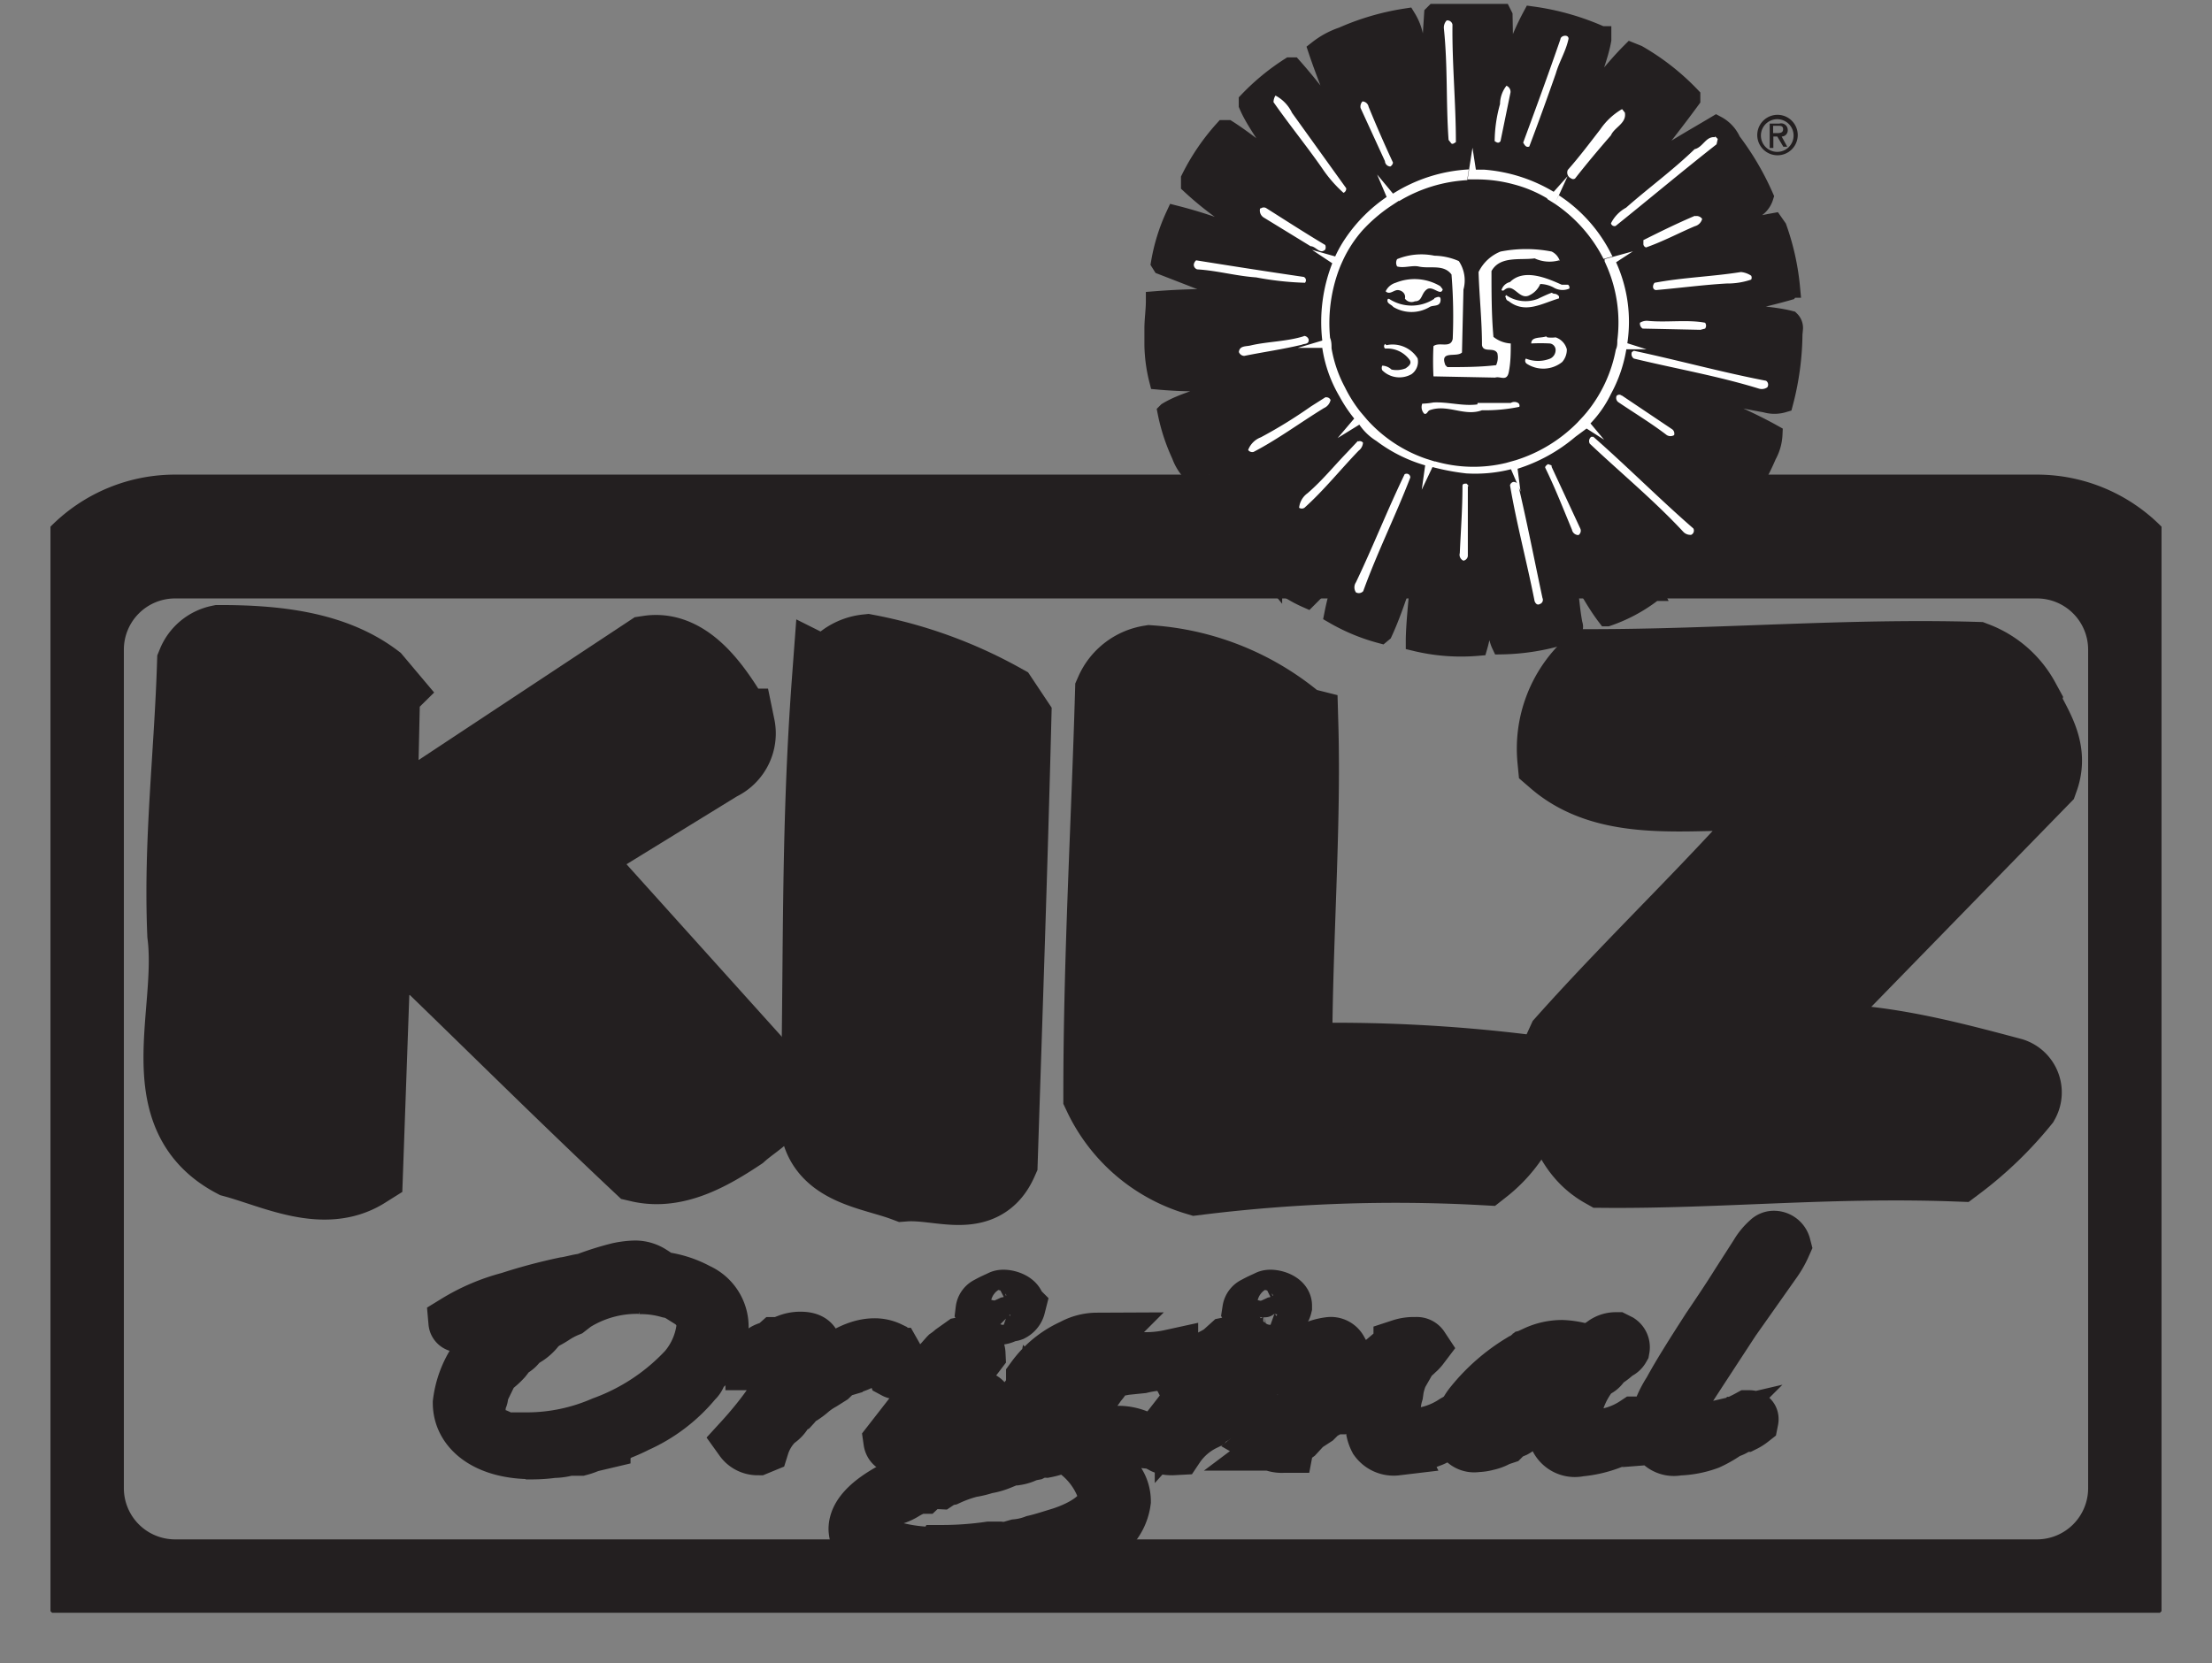
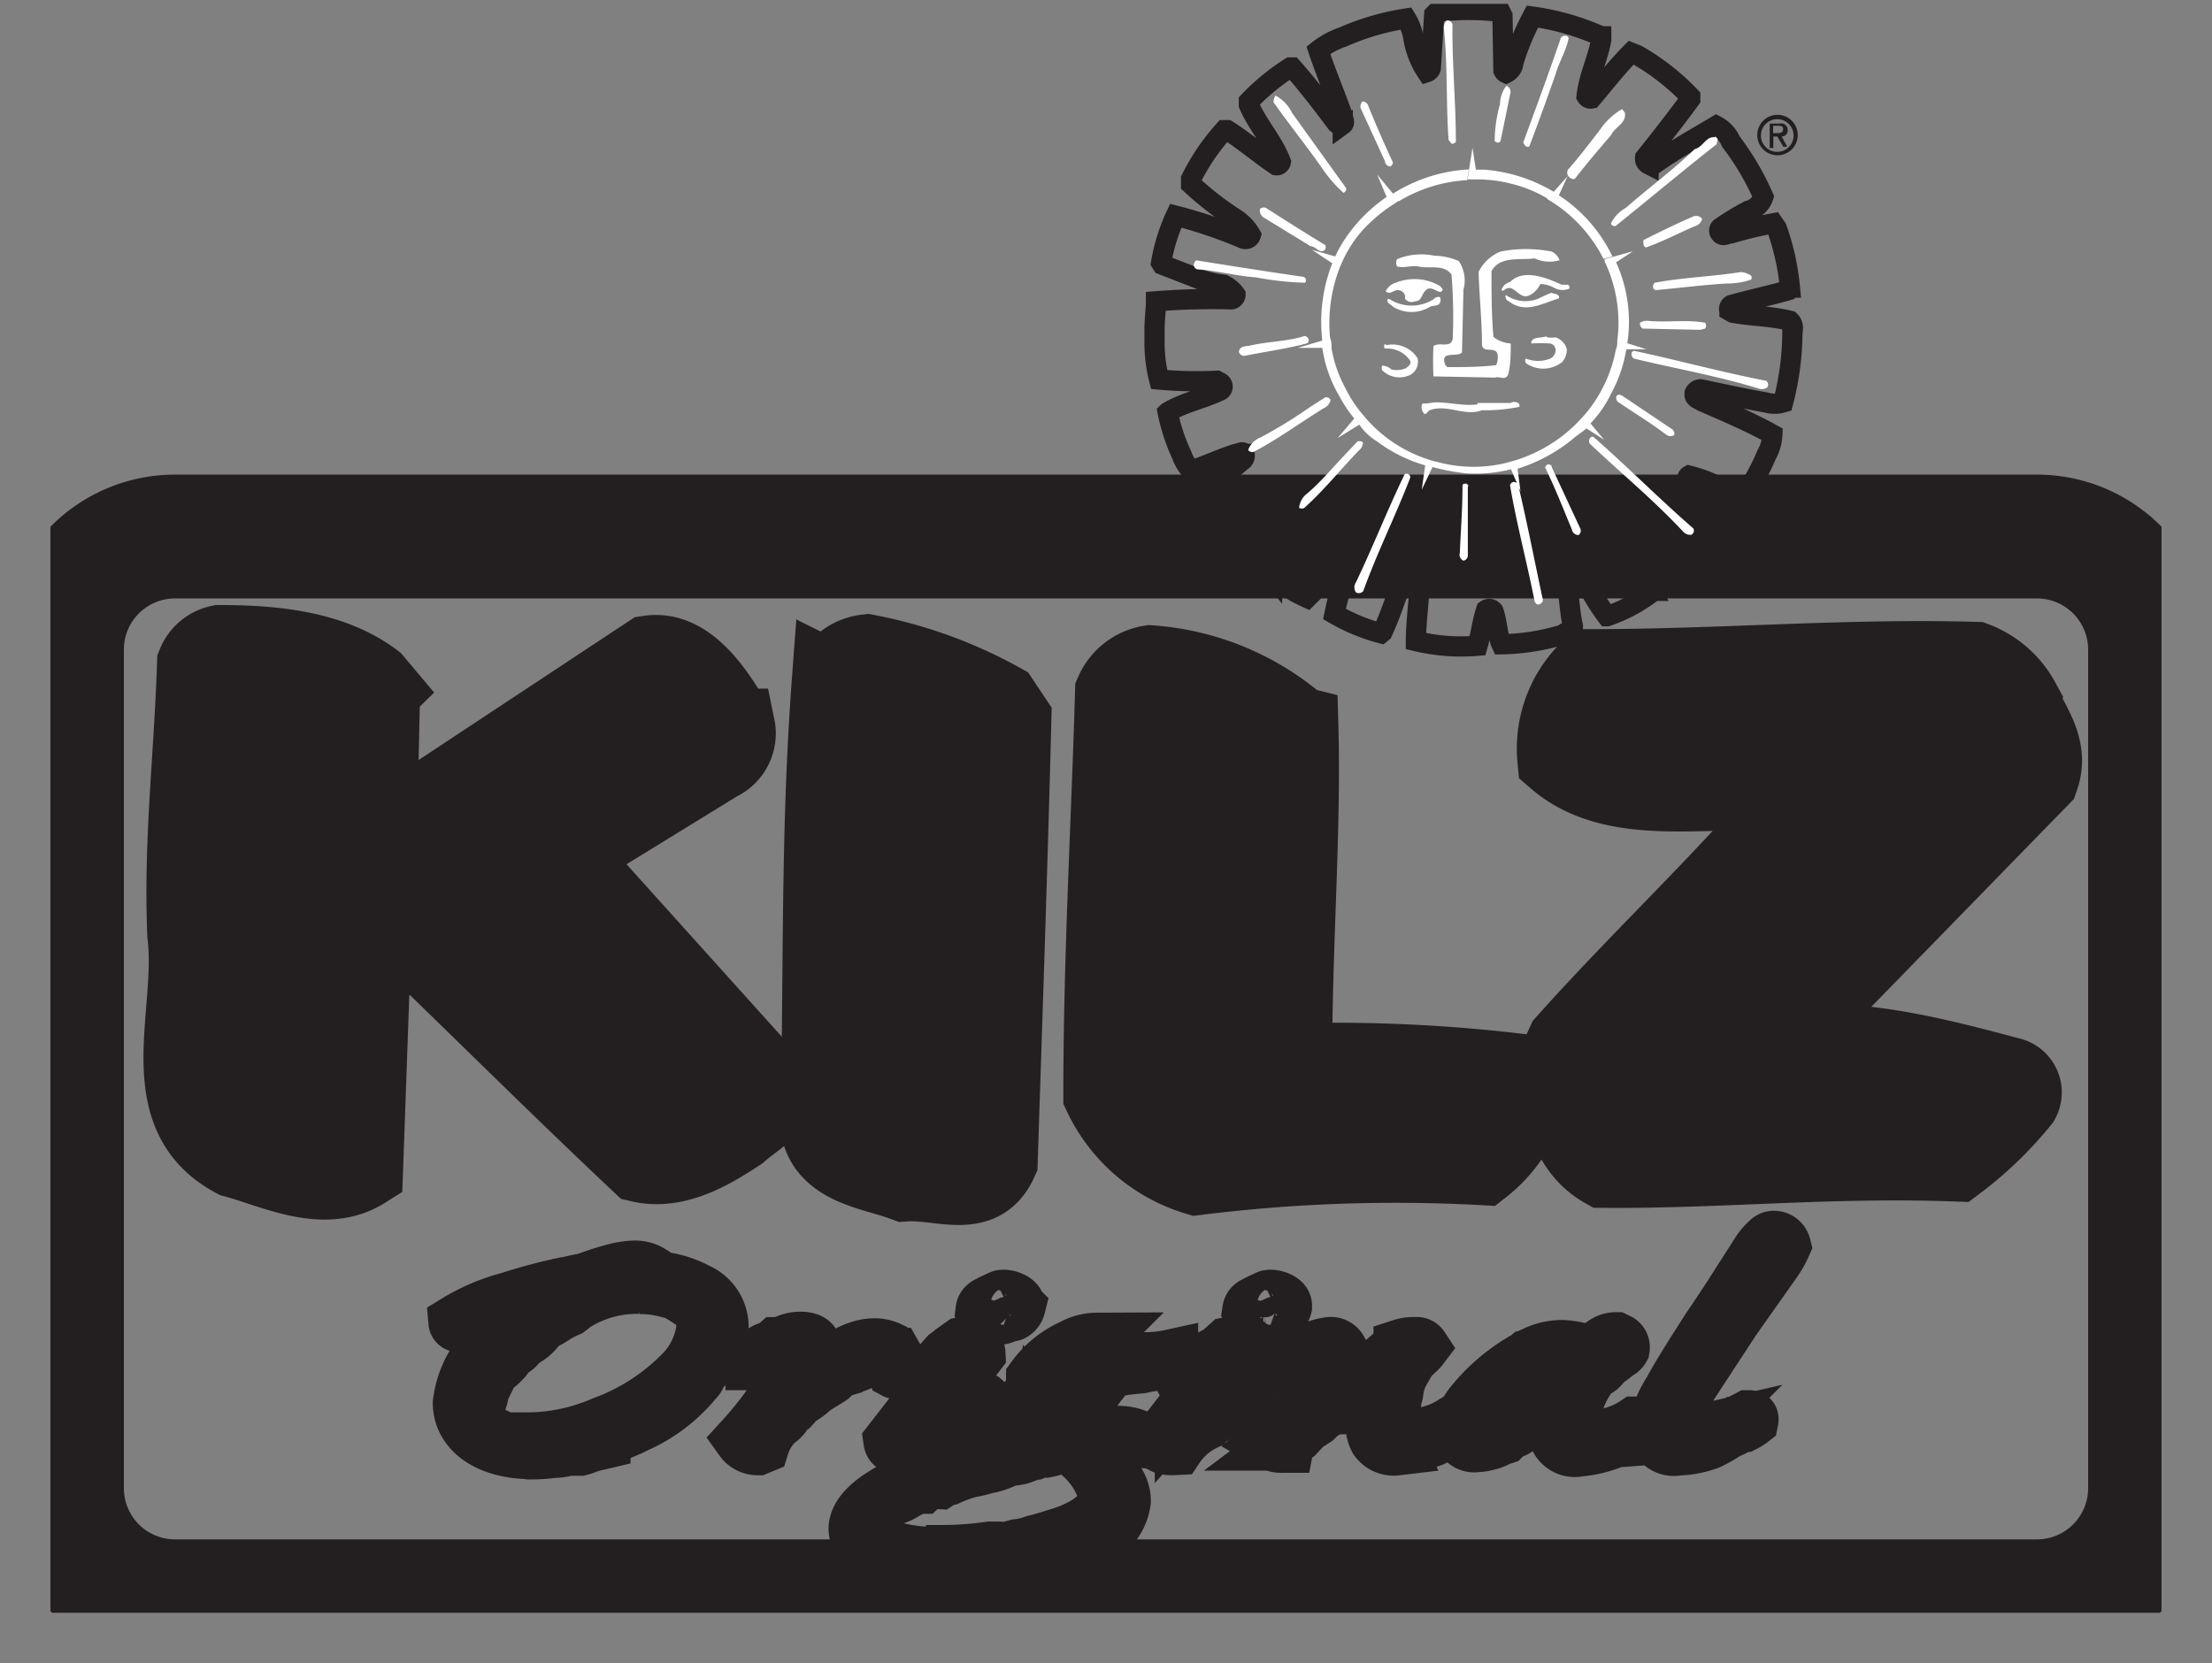
<svg xmlns="http://www.w3.org/2000/svg" id="Layer_1" data-name="Layer 1" width="90.72" height="68.23" viewBox="0 0 90.72 68.23">
  <rect x="0" y="0" width="90.72" height="68.23" fill="#808080" stroke="none" />
  <defs>
    <style>.cls-1,.cls-3,.cls-5,.cls-6,.cls-8{fill:none;}.cls-2{clip-path:url(#clip-path);}.cls-3,.cls-5,.cls-6,.cls-8{stroke:#231f20;}.cls-3{stroke-width:5.08px;}.cls-4{fill:#231f20;}.cls-5{stroke-width:3.14px;}.cls-6{stroke-width:0.83px;}.cls-7{fill:#fff;}.cls-8{stroke-width:2.26px;}</style>
    <clipPath id="clip-path" transform="translate(2.07 0.16)">
      <polyline class="cls-1" points="0 0 0 66 86.58 66 86.58 0" />
    </clipPath>
  </defs>
  <title>logo_kilz</title>
  <g class="cls-2">
    <path class="cls-3" d="M86.11,60.89a4.64,4.64,0,0,1-4.64,4.64H5.11A4.64,4.64,0,0,1,.47,60.89V26.49a4.64,4.64,0,0,1,4.64-4.64H81.47a4.64,4.64,0,0,1,4.64,4.64v34.4h0Z" transform="translate(2.07 0.16)" />
  </g>
  <path class="cls-4" d="M13.59,28.16l-0.12,5.5h0.48l10.59-7c1.71-.26,2.89,1.81,3.61,3a1.32,1.32,0,0,1-.75,1.47l-6,3.69-0.08.26,8.48,9.42c-0.08.87-.91,1.24-1.55,1.81-1.19.79-2.62,1.62-4.08,1.28-3-2.82-6-5.8-9-8.7a2.93,2.93,0,0,0-2,1.09l-0.28,7.87c-1.67,1.05-3.69,0-5.35-.45-3.49-1.85-1.59-6-2-9.23-0.16-3.8.28-7.31,0.4-11.11a1.38,1.38,0,0,1,1-.83c2.22,0,4.6.23,6.34,1.54l0.32,0.38" transform="translate(2.07 0.16)" />
  <path class="cls-5" d="M13.59,28.16l-0.12,5.5h0.48l10.59-7c1.71-.26,2.89,1.81,3.61,3a1.32,1.32,0,0,1-.75,1.47l-6,3.69-0.08.26,8.48,9.42c-0.08.87-.91,1.24-1.55,1.81-1.19.79-2.62,1.62-4.08,1.28-3-2.82-6-5.8-9-8.7a2.93,2.93,0,0,0-2,1.09l-0.28,7.87c-1.67,1.05-3.69,0-5.35-.45-3.49-1.85-1.59-6-2-9.23-0.16-3.8.28-7.31,0.4-11.11a1.38,1.38,0,0,1,1-.83c2.22,0,4.6.23,6.34,1.54l0.32,0.38h0Z" transform="translate(2.07 0.16)" />
  <path class="cls-4" d="M39,28.61l0.48,0.72c-0.16,6.29-.36,12-0.56,18.15-0.75,1.69-2.42.79-3.89,0.9-1.31-.49-3.25-0.64-3.53-2.34,0.16-6.59,0-11.9.48-18.34a1.87,1.87,0,0,1,1.51-1.09,18.42,18.42,0,0,1,5.51,2" transform="translate(2.07 0.16)" />
  <path class="cls-5" d="M39,28.61l0.48,0.72c-0.16,6.29-.36,12-0.56,18.15-0.75,1.69-2.42.79-3.89,0.9-1.31-.49-3.25-0.64-3.53-2.34,0.16-6.59,0-11.9.48-18.34a1.87,1.87,0,0,1,1.51-1.09,18.42,18.42,0,0,1,5.51,2h0Z" transform="translate(2.07 0.16)" />
  <path class="cls-4" d="M80.83,28.61c0.44,1,1.23,1.92.79,3.16L71.23,42.43l0.2,0.19c3.05-.23,6.15.6,9,1.36A0.71,0.71,0,0,1,80.83,45a15.12,15.12,0,0,1-2.66,2.56c-5.19-.19-9.71.3-14.47,0.26-1.47-.83-1.82-2.6-2.06-4.18l0.48-1.05c3.09-3.46,6.42-6.55,9.4-10.06-2.86-.64-7.14.75-9.79-1.54a4.55,4.55,0,0,1,1.43-3.77c5.31,0,10.55-.45,15.78-0.3a3.64,3.64,0,0,1,1.9,1.66" transform="translate(2.07 0.16)" />
  <path class="cls-5" d="M80.83,28.61c0.44,1,1.23,1.92.79,3.16L71.23,42.43l0.2,0.19c3.05-.23,6.15.6,9,1.36A0.71,0.71,0,0,1,80.83,45a15.12,15.12,0,0,1-2.66,2.56c-5.19-.19-9.71.3-14.47,0.26-1.47-.83-1.82-2.6-2.06-4.18l0.48-1.05c3.09-3.46,6.42-6.55,9.4-10.06-2.86-.64-7.14.75-9.79-1.54a4.55,4.55,0,0,1,1.43-3.77c5.31,0,10.55-.45,15.78-0.3a3.64,3.64,0,0,1,1.9,1.66h0Z" transform="translate(2.07 0.16)" />
  <path class="cls-4" d="M51.25,29.59C51.37,33.8,51,38.59,51,43l0.36,0.38a63.56,63.56,0,0,1,9,.45c0.52,0.23.28,0.9,0.2,1.24a5.4,5.4,0,0,1-1.82,2.64A66.07,66.07,0,0,0,47,48.12a6.33,6.33,0,0,1-3.89-3.35c0-5.65.32-11,.48-16.54a2,2,0,0,1,1.51-1.17,10.47,10.47,0,0,1,6.11,2.52" transform="translate(2.07 0.16)" />
  <path class="cls-5" d="M51.25,29.59C51.37,33.8,51,38.59,51,43l0.36,0.38a63.56,63.56,0,0,1,9,.45c0.52,0.23.28,0.9,0.2,1.24a5.4,5.4,0,0,1-1.82,2.64A66.07,66.07,0,0,0,47,48.12a6.33,6.33,0,0,1-3.89-3.35c0-5.65.32-11,.48-16.54a2,2,0,0,1,1.51-1.17,10.47,10.47,0,0,1,6.11,2.52h0Z" transform="translate(2.07 0.16)" />
-   <path class="cls-4" d="M71.46,13.33A0.41,0.41,0,0,0,71.34,13c-0.74-.19-1.58-0.19-2.34-0.33l-0.14-.08a0.19,0.19,0,0,1,.08-0.24c0.79-.22,1.55-0.38,2.32-0.6l0.08-.11A10.08,10.08,0,0,0,70.8,9.2L70.66,9a15.9,15.9,0,0,0-1.72.41c-0.16,0-.35.16-0.46,0a0.17,0.17,0,0,1,0-.22,10.29,10.29,0,0,1,1.17-.71,0.85,0.85,0,0,0,.6-0.57,11.15,11.15,0,0,0-1.33-2.26A1.33,1.33,0,0,0,68.32,5c-0.87.52-1.74,1-2.56,1.58l-0.22,0a0.26,0.26,0,0,1-.14-0.27c0.63-.79,1.25-1.58,1.85-2.4l0-.11A9.62,9.62,0,0,0,65.08,2.1L64.83,2c-0.6.6-1.09,1.25-1.63,1.88A0.19,0.19,0,0,1,63,3.79c0.08-.79.46-1.53,0.6-2.32l0-.14A10.37,10.37,0,0,0,60.78.52,10.34,10.34,0,0,0,60,2.4a0.53,0.53,0,0,1-.3.44,0.21,0.21,0,0,1-.11-0.11L59.55,0.49l-0.08-.16a10.5,10.5,0,0,0-2.61,0l-0.11.11L56.61,2.64a0.25,0.25,0,0,1-.16.16,3.59,3.59,0,0,1-.57-1.5A2.24,2.24,0,0,0,55.6.6,10.26,10.26,0,0,0,53,1.36a3.34,3.34,0,0,0-1,.54c0.3,0.9.68,1.8,1,2.7,0,0.11.11,0.27,0,.35a0.23,0.23,0,0,1-.27-0.08c-0.57-.76-1.17-1.55-1.8-2.26H50.84A9.17,9.17,0,0,0,49.15,4l0,0.14c0.35,0.82,1,1.52,1.31,2.34a0.17,0.17,0,0,1-.19.14c-0.68-.46-1.31-1-2-1.44H48.14a8.87,8.87,0,0,0-1.36,2l0,0.22A13,13,0,0,0,48.58,8.8a2,2,0,0,1,.65.68,0.23,0.23,0,0,1-.33.14,19.22,19.22,0,0,0-2.75-.93,7.62,7.62,0,0,0-.6,1.93l0.05,0.08,1.34,0.52a4.33,4.33,0,0,0,1.17.3,1.21,1.21,0,0,1,.49.41,0.2,0.2,0,0,1-.16.19,29.46,29.46,0,0,0-3.1.08c0,0.36-.06.75-0.06,1.13,0,0.22,0,.43,0,0.64a6.18,6.18,0,0,0,.19,1.44,17.19,17.19,0,0,0,2.37.05L48,15.55a0.19,0.19,0,0,1,0,.3c-0.71.35-1.5,0.49-2.18,0.9a7.7,7.7,0,0,0,.57,1.74,2,2,0,0,0,.38.65c0.63-.19,1.23-0.49,1.85-0.68,0.11,0,.27-0.14.35,0a0.26,0.26,0,0,1-.05.24l-1.61,1.33a0.17,0.17,0,0,0,0,.16,6.9,6.9,0,0,0,1.55,1.88,12,12,0,0,0,2-1.36,0.31,0.31,0,0,1,.27,0,0.25,0.25,0,0,1,0,.27L49.75,22.9c-0.16.27,0.22,0.38,0.35,0.54a5.42,5.42,0,0,0,1.44.93c0.49-.49,1-1,1.39-1.55,0.08,0,.14-0.14.22-0.08a0.42,0.42,0,0,1,.14.19,11.53,11.53,0,0,0-.63,2.1,7.83,7.83,0,0,0,1.91.79l0.06-.05c0.46-1,.73-2,1.12-3L56,22.52a0.22,0.22,0,0,1,.22.11c0,1.12-.19,2.29-0.22,3.4L56,26.14a7.92,7.92,0,0,0,2.53.19c0.14-.49.19-1,0.35-1.47a0.22,0.22,0,0,1,.3.05c0.16,0.44.16,1,.33,1.36a9.15,9.15,0,0,0,2.56-.41c0.11-.16.46-0.11,0.35-0.41-0.16-.82-0.16-1.72-0.38-2.51l0.14-.22a0.32,0.32,0,0,1,.3.19c0.46,0.74.82,1.5,1.36,2.21a6.44,6.44,0,0,0,1.77-.93l0.08-.11a19.39,19.39,0,0,0-1.5-2.48,0.3,0.3,0,0,1,0-.3,0.22,0.22,0,0,1,.24-0.08l2.23,2.07,0.11,0a9.48,9.48,0,0,0,1-.84,5,5,0,0,0,1.06-1.33,13.55,13.55,0,0,0-1.63-1.44c-0.06-.11-0.11-0.27,0-0.33a5.76,5.76,0,0,1,1,.35,3.16,3.16,0,0,0,1.28.46,9.78,9.78,0,0,0,.9-1.66,1.89,1.89,0,0,0,.24-0.84c-0.93-.52-1.91-0.93-2.89-1.36-0.11-.08-0.33-0.11-0.3-0.33a0.28,0.28,0,0,1,.25-0.16c0.9,0.19,1.77.38,2.67,0.54a1.25,1.25,0,0,0,.71,0,11.44,11.44,0,0,0,.38-2.91s0-.1,0-0.15" transform="translate(2.07 0.16)" />
  <g class="cls-2">
    <path class="cls-6" d="M71.46,13.33A0.41,0.41,0,0,0,71.34,13c-0.74-.19-1.58-0.19-2.34-0.33l-0.14-.08a0.19,0.19,0,0,1,.08-0.24c0.79-.22,1.55-0.38,2.32-0.6l0.08-.11A10.08,10.08,0,0,0,70.8,9.2L70.66,9a15.9,15.9,0,0,0-1.72.41c-0.16,0-.35.16-0.46,0a0.17,0.17,0,0,1,0-.22,10.29,10.29,0,0,1,1.17-.71,0.85,0.85,0,0,0,.6-0.57,11.15,11.15,0,0,0-1.33-2.26A1.33,1.33,0,0,0,68.32,5c-0.87.52-1.74,1-2.56,1.58l-0.22,0a0.26,0.26,0,0,1-.14-0.27c0.63-.79,1.25-1.58,1.85-2.4l0-.11A9.62,9.62,0,0,0,65.08,2.1L64.83,2c-0.6.6-1.09,1.25-1.63,1.88A0.19,0.19,0,0,1,63,3.79c0.08-.79.46-1.53,0.6-2.32l0-.14A10.37,10.37,0,0,0,60.78.52,10.34,10.34,0,0,0,60,2.4a0.53,0.53,0,0,1-.3.44,0.21,0.21,0,0,1-.11-0.11L59.55,0.49l-0.08-.16a10.5,10.5,0,0,0-2.61,0l-0.11.11L56.61,2.64a0.25,0.25,0,0,1-.16.16,3.59,3.59,0,0,1-.57-1.5A2.24,2.24,0,0,0,55.6.6,10.26,10.26,0,0,0,53,1.36a3.34,3.34,0,0,0-1,.54c0.3,0.9.68,1.8,1,2.7,0,0.11.11,0.27,0,.35a0.23,0.23,0,0,1-.27-0.08c-0.57-.76-1.17-1.55-1.8-2.26H50.84A9.17,9.17,0,0,0,49.15,4l0,0.14c0.35,0.82,1,1.52,1.31,2.34a0.17,0.17,0,0,1-.19.14c-0.68-.46-1.31-1-2-1.44H48.14a8.87,8.87,0,0,0-1.36,2l0,0.22A13,13,0,0,0,48.58,8.8a2,2,0,0,1,.65.68,0.23,0.23,0,0,1-.33.14,19.22,19.22,0,0,0-2.75-.93,7.62,7.62,0,0,0-.6,1.93l0.05,0.08,1.34,0.52a4.33,4.33,0,0,0,1.17.3,1.21,1.21,0,0,1,.49.41,0.2,0.2,0,0,1-.16.19,29.46,29.46,0,0,0-3.1.08c0,0.36-.06.75-0.06,1.13,0,0.22,0,.43,0,0.64a6.18,6.18,0,0,0,.19,1.44,17.19,17.19,0,0,0,2.37.05L48,15.55a0.19,0.19,0,0,1,0,.3c-0.71.35-1.5,0.49-2.18,0.9a7.7,7.7,0,0,0,.57,1.74,2,2,0,0,0,.38.65c0.63-.19,1.23-0.49,1.85-0.68,0.11,0,.27-0.14.35,0a0.26,0.26,0,0,1-.05.24l-1.61,1.33a0.17,0.17,0,0,0,0,.16,6.9,6.9,0,0,0,1.55,1.88,12,12,0,0,0,2-1.36,0.31,0.31,0,0,1,.27,0,0.25,0.25,0,0,1,0,.27L49.75,22.9c-0.16.27,0.22,0.38,0.35,0.54a5.42,5.42,0,0,0,1.44.93c0.49-.49,1-1,1.39-1.55,0.08,0,.14-0.14.22-0.08a0.42,0.42,0,0,1,.14.19,11.53,11.53,0,0,0-.63,2.1,7.83,7.83,0,0,0,1.91.79l0.06-.05c0.46-1,.73-2,1.12-3L56,22.52a0.22,0.22,0,0,1,.22.11c0,1.12-.19,2.29-0.22,3.4L56,26.14a7.92,7.92,0,0,0,2.53.19c0.14-.49.19-1,0.35-1.47a0.22,0.22,0,0,1,.3.05c0.16,0.44.16,1,.33,1.36a9.15,9.15,0,0,0,2.56-.41c0.11-.16.46-0.11,0.35-0.41-0.16-.82-0.16-1.72-0.38-2.51l0.14-.22a0.32,0.32,0,0,1,.3.19c0.46,0.74.82,1.5,1.36,2.21a6.44,6.44,0,0,0,1.77-.93l0.08-.11a19.39,19.39,0,0,0-1.5-2.48,0.3,0.3,0,0,1,0-.3,0.22,0.22,0,0,1,.24-0.08l2.23,2.07,0.11,0a9.48,9.48,0,0,0,1-.84,5,5,0,0,0,1.06-1.33,13.55,13.55,0,0,0-1.63-1.44c-0.06-.11-0.11-0.27,0-0.33a5.76,5.76,0,0,1,1,.35,3.16,3.16,0,0,0,1.28.46,9.78,9.78,0,0,0,.9-1.66,1.89,1.89,0,0,0,.24-0.84c-0.93-.52-1.91-0.93-2.89-1.36-0.11-.08-0.33-0.11-0.3-0.33a0.28,0.28,0,0,1,.25-0.16c0.9,0.19,1.77.38,2.67,0.54a1.25,1.25,0,0,0,.71,0,11.44,11.44,0,0,0,.38-2.91s0-.1,0-0.15h0Z" transform="translate(2.07 0.16)" />
  </g>
  <path class="cls-7" d="M61.87,10.52a1.45,1.45,0,0,1-1-.08c-0.6.08-1.42-.11-1.77,0.52,0,0.87,0,1.8.08,2.7a1.25,1.25,0,0,0,.71.27c0,0.38,0,.76-0.08,1.17s-0.35.16-.56,0.23l-2.53-.05a12.34,12.34,0,0,1,0-1.24c0.24-.19.71,0.11,0.79-0.3a21.29,21.29,0,0,0-.05-2.64c-0.33-.44-0.9-0.22-1.36-0.33-0.27-.05-0.6.08-0.87,0a0.3,0.3,0,0,1,0-.3,2.63,2.63,0,0,1,1.53-.14,2.6,2.6,0,0,1,1,.22,1.42,1.42,0,0,1,.19,1.17L57.89,14.3c-0.22.22-.93-0.11-0.68,0.52l0.08,0.08c0.63,0,1.33,0,2-.08a0.77,0.77,0,0,0,.05-0.49c-0.14-.27-0.57,0-0.63-0.33,0-1-.11-2-0.14-3a1.71,1.71,0,0,1,.9-0.84,5.44,5.44,0,0,1,2.1,0,0.65,0.65,0,0,1,.33.38h0Zm0.11,1c-0.6-.27-1.55-0.68-2.12-0.11a0.48,0.48,0,0,0-.35.33,0.08,0.08,0,0,0,.11,0c0.38-.33.59,0.39,1,0.23a0.91,0.91,0,0,0,.48-0.48,1.24,1.24,0,0,1,.54.14,0.71,0.71,0,0,0,.65.05,0.14,0.14,0,0,0-.05-0.16l-0.25,0h0ZM57,11.58a2.06,2.06,0,0,0-1.83-.14,0.66,0.66,0,0,0-.41.35c0.16,0.16.33-.05,0.49-0.05s0.35,0.14.3,0.35a0.33,0.33,0,0,0,.41.11c0.31,0,.25-0.32.49-0.49s0.57,0.3.65,0L57,11.58h0Zm4.57,0.27C61.4,11.91,61.21,12,61,12.1a1.4,1.4,0,0,1-1.31-.16c0,0.05-.05.08,0,0.11a0.15,0.15,0,0,0,.11.14c0.68,0.54,1.36.1,2.07-.11V12a0.25,0.25,0,0,0-.22-0.11h0Zm-4.82.25a1.69,1.69,0,0,1-1.85,0s0,0-.05,0c-0.08.19,0.14,0.22,0.22,0.33a1.45,1.45,0,0,0,1.5,0c0.14-.08.41,0,0.44-0.25s-0.16-.14-0.25-0.11h0Zm4.59,1.54c-0.22.08-.61,0-0.61,0.29a7.14,7.14,0,0,1,.76,0,0.27,0.27,0,0,1,.24.27,0.39,0.39,0,0,1-.22.35,1.35,1.35,0,0,1-1,0,0.15,0.15,0,0,0,.05.22A1.24,1.24,0,0,0,62,14.69a0.77,0.77,0,0,0,.19-0.52,0.7,0.7,0,0,0-.46-0.49,1.3,1.3,0,0,1-.34,0h0Zm-6.6.31a0.12,0.12,0,0,0,0,.19,1.14,1.14,0,0,1,1,.46c0.11,0.16-.05.27-0.16,0.35A1,1,0,0,1,55,15a0.59,0.59,0,0,0-.38-0.16,0.22,0.22,0,0,0,0,.19,1,1,0,0,0,1.2.16,0.63,0.63,0,0,0,.25-0.65A1.21,1.21,0,0,0,54.79,14h0Zm3.78,2.48c-0.6.08-1.2-.11-1.8-0.08a3,3,0,0,1-.46.05,0.39,0.39,0,0,0,.08.41c0.11,0.05.14-.11,0.22-0.14,0.74-.27,1.42.27,2.15,0a6.91,6.91,0,0,0,1.53-.14,0.13,0.13,0,0,0-.05-0.16,0.29,0.29,0,0,0-.3,0c-0.49,0-.9,0-1.36,0h0ZM57.26,0.68a0.43,0.43,0,0,0-.11.35c0.16,1.58.08,3,.19,4.55l0.11,0.14c0.05,0.05.11,0,.19-0.05,0-1.63-.16-3.24-0.14-4.82A0.21,0.21,0,0,0,57.26.68h0Zm4.66,0.79c-0.49,1.42-1,2.81-1.52,4.22,0.05,0.08.11,0.22,0.25,0.16,0.38-1,.74-2,1.09-3,0.14-.49.41-0.9,0.52-1.42,0-.19-0.3-0.14-0.33,0h0ZM59.72,3.35a1.24,1.24,0,0,0-.27.76,5.76,5.76,0,0,0-.22,1.52c0.08,0.05.16,0.11,0.24,0l0.41-2a0.27,0.27,0,0,0-.16-0.27h0Zm-9.48.41a0.53,0.53,0,0,0-.08.27c0.65,0.93,1.36,1.8,2,2.72a5.3,5.3,0,0,0,.87,1,0.18,0.18,0,0,0,.11-0.19L50.92,4.47a1.56,1.56,0,0,0-.68-0.71h0ZM53.81,4a0.31,0.31,0,0,0-.08.27l1,2.18a0.23,0.23,0,0,0,.22.22,0.22,0.22,0,0,0,.11-0.16q-0.53-1.14-1-2.29A0.27,0.27,0,0,0,53.81,4h0ZM64.43,4.33a2.77,2.77,0,0,0-.87.82c-0.44.57-.87,1.14-1.33,1.66a0.26,0.26,0,0,0,.14.35,0.13,0.13,0,0,0,.16,0C63,6.56,63.47,6,64,5.39c0.14-.33.65-0.49,0.57-0.93l-0.11-.14h0Zm3.84,1.14c-0.38-.05-0.49.41-0.84,0.49-0.9.87-1.88,1.58-2.81,2.4A1.49,1.49,0,0,0,64,9a0.15,0.15,0,0,0,.19.11c1.36-1.09,2.75-2.26,4.14-3.35l0.05-.22-0.11-.11h0ZM49.61,8.39a0.34,0.34,0,0,0,.16.38l1.91,1.17c0.22,0,.38.35,0.6,0.14a0.24,0.24,0,0,0,0-.19c-0.82-.49-1.61-1-2.4-1.5a0.2,0.2,0,0,0-.24,0h0Zm17.84,0.3c-0.71.3-1.42,0.65-2.12,1l0,0.14a0.15,0.15,0,0,0,.11.16c0.71-.25,1.36-0.6,2-0.87a0.42,0.42,0,0,0,.3-0.3,0.28,0.28,0,0,0-.3-0.11h0ZM47,10.51a0.28,0.28,0,0,0-.11.19,0.2,0.2,0,0,0,.14.19c0.82,0.05,1.58.27,2.42,0.33a12.64,12.64,0,0,0,2,.22,0.15,0.15,0,0,0-.05-0.24c-1.5-.22-2.91-0.44-4.41-0.68h0ZM69.33,11c-1.2.19-2.37,0.22-3.54,0.44-0.08.08-.11,0.27,0.05,0.3,0.93-.08,2-0.22,2.91-0.27a3,3,0,0,0,1-.16,0.17,0.17,0,0,0,0-.16A0.9,0.9,0,0,0,69.33,11h0Zm-3.87,2a0.53,0.53,0,0,0-.27.08,0.24,0.24,0,0,0,.11.24l2.37,0.05,0.19-.05a0.2,0.2,0,0,0,0-.24c-0.74-.14-1.58,0-2.37-0.08h0Zm-14.05.63c-0.68.22-1.5,0.22-2.18,0.38-0.19.05-.46,0-0.49,0.27a0.24,0.24,0,0,0,.22.16c0.79-.16,1.58-0.27,2.37-0.46,0.08-.05.3,0,0.27-0.22a0.21,0.21,0,0,0-.19-0.14h0Zm13.53,0.6-0.08.05a0.22,0.22,0,0,0,.08.27c1.69,0.41,3.43.71,5.12,1.23a0.4,0.4,0,0,0,.35-0.05,0.19,0.19,0,0,0-.05-0.27c-1.82-.35-3.59-0.84-5.42-1.23h0Zm-1.65,3.53h-0.1a0.22,0.22,0,0,0-.06.28c1.26,1.19,2.63,2.32,3.83,3.61a0.4,0.4,0,0,0,.33.13,0.19,0.19,0,0,0,.09-0.26C66,20.32,64.69,19,63.29,17.77h0Zm1.16-1.68a0.15,0.15,0,0,0-.22,0,0.22,0.22,0,0,0,.06.25c0.68,0.46,1.36.87,2,1.36a0.29,0.29,0,0,0,.3,0,0.22,0.22,0,0,0-.08-0.24l-2.07-1.39h0Zm-12.15.05-0.6.38C51,17,50.35,17.4,49.64,17.78a0.89,0.89,0,0,0-.52.52,0.21,0.21,0,0,0,.22.08c1-.52,1.91-1.2,2.89-1.8a0.47,0.47,0,0,0,.27-0.33,0.18,0.18,0,0,0-.19-0.11h0Zm1.32,1.8-0.46.49c-0.55.57-1,1.13-1.6,1.65a0.84,0.84,0,0,0-.35.6,0.2,0.2,0,0,0,.22,0c0.8-.72,1.47-1.56,2.22-2.34A0.45,0.45,0,0,0,53.83,18a0.17,0.17,0,0,0-.2-0.05h0Zm7.94,1-0.14-.05c-0.08.05-.14,0.11-0.11,0.16,0.41,0.84.74,1.69,1.09,2.53a0.27,0.27,0,0,0,.27.22,0.22,0.22,0,0,0,.08-0.25L61.57,19h0Zm-3.38.86-0.1-.11c-0.1,0-.17,0-0.17.1,0,0.94-.07,1.84-0.11,2.75a0.26,0.26,0,0,0,.15.31,0.22,0.22,0,0,0,.18-0.19l0-2.88h0Zm-2.64-.5c-0.71,1.47-1.31,3-2,4.44a0.37,0.37,0,0,0,0,.41,0.24,0.24,0,0,0,.3-0.05c0.57-1.58,1.33-3.1,1.93-4.66a0.15,0.15,0,0,0-.22-0.14h0ZM60,19.61a0.18,0.18,0,0,0-.14.14c0.27,1.58.68,3.1,1,4.71,0,0.05.08,0.24,0.22,0.16a0.18,0.18,0,0,0,.11-0.25c-0.33-1.55-.63-3.1-1-4.66A0.22,0.22,0,0,0,60,19.61h0ZM58.11,7.19l0.06-.4a6.47,6.47,0,0,0-3.12,1l0.26,0.3a6.06,6.06,0,0,1,2.8-.86h0Zm5.59,3.27,0.36-.1a6.19,6.19,0,0,0-2.2-2.51L61.7,8.2a6,6,0,0,1,2,2.27h0ZM60,7.4a5.27,5.27,0,0,1,1.42.6l0.25-.28a6.52,6.52,0,0,0-2.87-.92H58.45l0.06,0.4A5.73,5.73,0,0,1,60,7.4h0Zm4.67,6.53a5.89,5.89,0,0,0-.46-3.33l0.69-.45-0.8.22-0.36.1,0,0.09,0.11,0.25a5.8,5.8,0,0,1,.41,3c0,0.12,0,.25-0.06.37A5.73,5.73,0,0,1,63,16.76l-0.12.14-0.26.28a6.12,6.12,0,0,1-2.53,1.54l-0.39.11a5.69,5.69,0,0,1-2.9-.06H56.77l-0.35-.11A5.77,5.77,0,0,1,54,17.06l-0.28-.33a5.57,5.57,0,0,1-.63-1,5.25,5.25,0,0,1-.55-1.6c0-.14,0-0.29-0.06-0.43a6.31,6.31,0,0,1,.38-2.84c0.05-.13.11-0.26,0.17-0.39A5.15,5.15,0,0,1,53.8,9.3a6.47,6.47,0,0,1,1.16-1l0.35-.23-0.26-.3L54.41,7,54.8,7.92A6.36,6.36,0,0,0,53.12,9.6a5.1,5.1,0,0,0-.43.76l-0.95-.27,0.83,0.55a6.63,6.63,0,0,0-.41,3.17l-1,.3,1,0a5.51,5.51,0,0,0,.71,2,5.79,5.79,0,0,0,.6.9l-0.68.8,0.89-.55a2.33,2.33,0,0,0,.7.67,6.15,6.15,0,0,0,2,1l-0.14,1,0.44-.93a9.61,9.61,0,0,0,1.38.26,6,6,0,0,0,1.84-.17L60.29,20l-0.12-.93a6.81,6.81,0,0,0,2.37-1.31L63,17.42v0l0.72,0.46-0.56-.67A4.7,4.7,0,0,0,64,16a5.79,5.79,0,0,0,.63-1.83h0.83l-0.79-.25h0ZM61.86,7.86l0.36-.79-0.58.65L61.38,8,61.7,8.2l0.15-.34h0Zm-3.4-1.06L58.32,5.9l-0.14.9-0.06.4h0.4l-0.06-.4" transform="translate(2.07 0.16)" />
  <path class="cls-4" d="M70.15,5.38a0.67,0.67,0,1,1,.67.69,0.67,0.67,0,0,1-.67-0.69h0Zm0.67,0.83A0.83,0.83,0,1,0,70,5.38a0.83,0.83,0,0,0,.84.83h0Zm-0.17-.77h0.17l0.25,0.42h0.16L71,5.44a0.25,0.25,0,0,0,.25-0.26,0.27,0.27,0,0,0-.34-0.27H70.51v1h0.15V5.44h0Zm0-.12V5h0.2c0.1,0,.21,0,0.21.14s-0.11.16-.23,0.16H70.65" transform="translate(2.07 0.16)" />
  <path class="cls-4" d="M24.13,52.62a4.16,4.16,0,0,1,1.23.16A2.53,2.53,0,0,1,26,53a3.39,3.39,0,0,1,.33.09v0.18s0.16,0.1.23,0.17a0.43,0.43,0,0,1,.06.16,1,1,0,0,1,.19.62A3.24,3.24,0,0,1,26.06,56a8.71,8.71,0,0,1-3.41,2.26,7.81,7.81,0,0,1-3.08.65H19a1,1,0,0,1-.31,0c-0.14,0-.31-0.14-0.47-0.18a1.16,1.16,0,0,1-.76-1,1.68,1.68,0,0,1,.08-0.28c0-.14.08-0.23,0.1-0.31s0-.18,0-0.31a0.5,0.5,0,0,1,.23-0.32l0.16-.33a0.92,0.92,0,0,0,.12-0.18,3,3,0,0,0,.45-0.4,2.27,2.27,0,0,0,.23-0.33A0.74,0.74,0,0,0,19.2,55l0.19-.18A1.65,1.65,0,0,0,20,54.3l0.23-.2a3.68,3.68,0,0,0,.41-0.23,3.45,3.45,0,0,1,.6-0.32l0.27-.21a4.77,4.77,0,0,1,2.65-.73h0ZM19.77,59.4a6.31,6.31,0,0,0,.84-0.06,2.26,2.26,0,0,0,.62-0.09c0.1,0,.29,0,0.49,0a2.48,2.48,0,0,0,.39-0.14l0.55-.13a2.21,2.21,0,0,0,.64-0.36c0.06,0,.62-0.25.72-0.31a6.5,6.5,0,0,0,2.41-1.83,0.57,0.57,0,0,0,.16-0.23c0-.08.12-0.19,0.19-0.29a1.48,1.48,0,0,0,.53-0.85,0.78,0.78,0,0,1,.06-0.33,0.92,0.92,0,0,1,.12-0.3,1.62,1.62,0,0,0-.95-1.69A4.16,4.16,0,0,0,25,52.31c-0.12-.09-0.18-0.15-0.33-0.24a1.25,1.25,0,0,0-.7-0.21,3.76,3.76,0,0,0-.66.08,11.89,11.89,0,0,0-1.42.45c-0.16,0-.56.12-0.8,0.15a22.28,22.28,0,0,0-2.28.61,8.11,8.11,0,0,0-2.18.93,0.11,0.11,0,0,0,.12.1,1,1,0,0,0,.33-0.1,9.21,9.21,0,0,1,1.5-.54,5.92,5.92,0,0,1,1.23-.26,0.24,0.24,0,0,1,.21.07,0.46,0.46,0,0,1-.18.17,5.91,5.91,0,0,0-1.64,1.32L18,55a4,4,0,0,0-1.19,2.39c0,1.12,1.07,2,2.94,2h0" transform="translate(2.07 0.16)" />
  <path class="cls-8" d="M24.13,52.62a4.16,4.16,0,0,1,1.23.16A2.53,2.53,0,0,1,26,53a3.39,3.39,0,0,1,.33.09v0.18s0.16,0.1.23,0.17a0.43,0.43,0,0,1,.06.16,1,1,0,0,1,.19.62A3.24,3.24,0,0,1,26.06,56a8.71,8.71,0,0,1-3.41,2.26,7.81,7.81,0,0,1-3.08.65H19a1,1,0,0,1-.31,0c-0.14,0-.31-0.14-0.47-0.18a1.16,1.16,0,0,1-.76-1,1.68,1.68,0,0,1,.08-0.28c0-.14.08-0.23,0.1-0.31s0-.18,0-0.31a0.5,0.5,0,0,1,.23-0.32l0.16-.33a0.92,0.92,0,0,0,.12-0.18,3,3,0,0,0,.45-0.4,2.27,2.27,0,0,0,.23-0.33A0.74,0.74,0,0,0,19.2,55l0.19-.18A1.65,1.65,0,0,0,20,54.3l0.23-.2a3.68,3.68,0,0,0,.41-0.23,3.45,3.45,0,0,1,.6-0.32l0.27-.21a4.77,4.77,0,0,1,2.65-.73h0ZM19.77,59.4a6.31,6.31,0,0,0,.84-0.06,2.26,2.26,0,0,0,.62-0.09c0.1,0,.29,0,0.49,0a2.48,2.48,0,0,0,.39-0.14l0.55-.13a2.21,2.21,0,0,0,.64-0.36c0.06,0,.62-0.25.72-0.31a6.5,6.5,0,0,0,2.41-1.83,0.57,0.57,0,0,0,.16-0.23c0-.08.12-0.19,0.19-0.29a1.48,1.48,0,0,0,.53-0.85,0.78,0.78,0,0,1,.06-0.33,0.92,0.92,0,0,1,.12-0.3,1.62,1.62,0,0,0-.95-1.69A4.16,4.16,0,0,0,25,52.31c-0.12-.09-0.18-0.15-0.33-0.24a1.25,1.25,0,0,0-.7-0.21,3.76,3.76,0,0,0-.66.08,11.89,11.89,0,0,0-1.42.45c-0.16,0-.56.12-0.8,0.15a22.28,22.28,0,0,0-2.28.61,8.11,8.11,0,0,0-2.18.93,0.11,0.11,0,0,0,.12.1,1,1,0,0,0,.33-0.1,9.21,9.21,0,0,1,1.5-.54,5.92,5.92,0,0,1,1.23-.26,0.24,0.24,0,0,1,.21.07,0.46,0.46,0,0,1-.18.17,5.91,5.91,0,0,0-1.64,1.32L18,55a4,4,0,0,0-1.19,2.39c0,1.12,1.07,2,2.94,2h0Z" transform="translate(2.07 0.16)" />
  <path class="cls-4" d="M29,59.23a0.79,0.79,0,0,1-.64-0.33c0.86-.94,1.89-2.31,1.89-3a0.41,0.41,0,0,0-.47-0.45,1.91,1.91,0,0,0-.91.29l-0.06,0V55.63a4,4,0,0,1,.47-0.37,0.73,0.73,0,0,1,.33-0.1L29.79,55,30,55a0.61,0.61,0,0,1,.21-0.11,1.37,1.37,0,0,1,.55-0.11c0.35,0,.55.11,0.55,0.37a2.77,2.77,0,0,1-.62,1.26c-0.16.28-.37,0.54-0.53,0.78a0.08,0.08,0,0,1,0,0h0.1c1.73-1.5,2.65-2.14,3.54-2.14a1.4,1.4,0,0,1,.62.14l0.21,0.25a1.23,1.23,0,0,1,.16.65,0.17,0.17,0,0,1-.16,0,0.74,0.74,0,0,0-.78-0.48,4.4,4.4,0,0,0-.49.06,1.91,1.91,0,0,1-.31.15,0.71,0.71,0,0,0-.27,0l-0.12.14-0.37.11L32,56.35l-0.35.22a3,3,0,0,0-.49.34,2.67,2.67,0,0,1-.29.22l-0.21.1a2.4,2.4,0,0,1-.23.29l-0.21.1a1,1,0,0,1-.43.54,2.36,2.36,0,0,0-.62,1L29,59.23" transform="translate(2.07 0.16)" />
  <path class="cls-8" d="M29,59.23a0.79,0.79,0,0,1-.64-0.33c0.86-.94,1.89-2.31,1.89-3a0.41,0.41,0,0,0-.47-0.45,1.91,1.91,0,0,0-.91.29l-0.06,0V55.63a4,4,0,0,1,.47-0.37,0.73,0.73,0,0,1,.33-0.1L29.79,55,30,55a0.61,0.61,0,0,1,.21-0.11,1.37,1.37,0,0,1,.55-0.11c0.35,0,.55.11,0.55,0.37a2.77,2.77,0,0,1-.62,1.26c-0.16.28-.37,0.54-0.53,0.78a0.08,0.08,0,0,1,0,0h0.1c1.73-1.5,2.65-2.14,3.54-2.14a1.4,1.4,0,0,1,.62.14l0.21,0.25a1.23,1.23,0,0,1,.16.65,0.17,0.17,0,0,1-.16,0,0.74,0.74,0,0,0-.78-0.48,4.4,4.4,0,0,0-.49.06,1.91,1.91,0,0,1-.31.15,0.71,0.71,0,0,0-.27,0l-0.12.14-0.37.11L32,56.35l-0.35.22a3,3,0,0,0-.49.34,2.67,2.67,0,0,1-.29.22l-0.21.1a2.4,2.4,0,0,1-.23.29l-0.21.1a1,1,0,0,1-.43.54,2.36,2.36,0,0,0-.62,1L29,59.23h0Z" transform="translate(2.07 0.16)" />
  <path class="cls-4" d="M37.68,55.76a1.16,1.16,0,0,0-.49.51,5.14,5.14,0,0,1-.74.92,5.7,5.7,0,0,0-.51.62s0,0.07.12,0.07a8.22,8.22,0,0,1,.86-0.33,7.79,7.79,0,0,1,1.27-.32,0.22,0.22,0,0,1,.1.07,0.12,0.12,0,0,1,0,.08,3.88,3.88,0,0,0-.58.17,7.09,7.09,0,0,0-.82.33,0.82,0.82,0,0,1-.14.1l-0.23.07a1.07,1.07,0,0,0-.12.17,2.91,2.91,0,0,0-1.15,1L35,59.23c-0.41,0-.51-0.13-0.53-0.27l0.95-1.22A1.77,1.77,0,0,0,35.89,57a1.78,1.78,0,0,1-.33-0.45V56.44a0.39,0.39,0,0,0,.35-0.3,3.53,3.53,0,0,0,.49-0.28c0.1-.1.21-0.23,0.37-0.41A2.74,2.74,0,0,0,37,55.27L37.38,55a0.74,0.74,0,0,1,.29,0,0.4,0.4,0,0,1,.37.38l-0.35.46h0Zm2-2.32a0.45,0.45,0,0,1-.23.29,0.28,0.28,0,0,1-.19,0,0.58,0.58,0,0,1-.39.15,0.65,0.65,0,0,1-.62-0.3,0.3,0.3,0,0,1,.18-0.24c0.23-.13.37-0.18,0.53-0.26s0.7,0.06.7,0.32h0" transform="translate(2.07 0.16)" />
  <path class="cls-8" d="M37.68,55.76a1.16,1.16,0,0,0-.49.51,5.14,5.14,0,0,1-.74.92,5.7,5.7,0,0,0-.51.62s0,0.07.12,0.07a8.22,8.22,0,0,1,.86-0.33,7.79,7.79,0,0,1,1.27-.32,0.22,0.22,0,0,1,.1.07,0.12,0.12,0,0,1,0,.08,3.88,3.88,0,0,0-.58.17,7.09,7.09,0,0,0-.82.33,0.82,0.82,0,0,1-.14.1l-0.23.07a1.07,1.07,0,0,0-.12.17,2.91,2.91,0,0,0-1.15,1L35,59.23c-0.41,0-.51-0.13-0.53-0.27l0.95-1.22A1.77,1.77,0,0,0,35.89,57a1.78,1.78,0,0,1-.33-0.45V56.44a0.39,0.39,0,0,0,.35-0.3,3.53,3.53,0,0,0,.49-0.28c0.1-.1.21-0.23,0.37-0.41A2.74,2.74,0,0,0,37,55.27L37.38,55a0.74,0.74,0,0,1,.29,0,0.4,0.4,0,0,1,.37.38l-0.35.46h0Zm2-2.32a0.45,0.45,0,0,1-.23.29,0.28,0.28,0,0,1-.19,0,0.58,0.58,0,0,1-.39.15,0.65,0.65,0,0,1-.62-0.3,0.3,0.3,0,0,1,.18-0.24c0.23-.13.37-0.18,0.53-0.26s0.7,0.06.7,0.32h0Z" transform="translate(2.07 0.16)" />
  <path class="cls-4" d="M43,55.21a0.28,0.28,0,0,1,.31.17,0.67,0.67,0,0,1,0,.21,2.84,2.84,0,0,0-.51,0,0.38,0.38,0,0,0-.08.15,0.86,0.86,0,0,0,.12.3,0.17,0.17,0,0,1,0,.1,1.16,1.16,0,0,1-.35.69,7.42,7.42,0,0,1-1.15,1.05l-0.1,0a1.09,1.09,0,0,1-.18-0.6,0.81,0.81,0,0,1,.27-0.66c0.47-.48.66-0.7,1-1.1a0.9,0.9,0,0,1,.62-0.37h0Zm-0.08-.39a2.09,2.09,0,0,0-1,.26,4,4,0,0,0-1.6,1.3c0,0.11,0,.4-0.06.52a4.88,4.88,0,0,1-.39.52,0.87,0.87,0,0,0-.21.53c0,0.32.35,0.56,0.92,0.52a0.32,0.32,0,0,1,.08,0h0.1l0.23,0a0.29,0.29,0,0,1,.21.08c0.08,0.08.29,0.33,0.33,0.39l0,0c-0.23.06-.7,0.13-1.07,0.19a27.89,27.89,0,0,0-3.23.76c-1.36.4-4.19,1.39-4.19,2.68a1,1,0,0,0,.31.68,3.77,3.77,0,0,0,2.12.82,10,10,0,0,0,1.46.12l0.37,0,0.53,0,0.39,0H38.8c0.62-.11.93-0.17,1.44-0.25l0.33-.06,0.56-.24,0.51-.07a1.78,1.78,0,0,0,.29-0.16A3.87,3.87,0,0,1,42.8,63,2,2,0,0,0,44,61.42a1.43,1.43,0,0,0-.23-0.77,5.63,5.63,0,0,0-1.23-1.26,3.58,3.58,0,0,1-.27-0.26,0.14,0.14,0,0,1,0-.09,1.79,1.79,0,0,0,.25,0,2.4,2.4,0,0,1,.33-0.09H43.3a0.54,0.54,0,0,1,.27-0.09c0.16,0,.25,0,0.74,0,0.08,0,.33.06,0.43,0.07a0.15,0.15,0,0,0,0-.06,2.08,2.08,0,0,0-1.15-.22,9.74,9.74,0,0,0-1.13.07c-0.14,0-.41,0-0.53,0a0.45,0.45,0,0,1-.23-0.17,1.34,1.34,0,0,1-.31-0.48,0.25,0.25,0,0,1,.18-0.09,0.43,0.43,0,0,1,.33-0.24,0.06,0.06,0,0,1,0-.07,3.48,3.48,0,0,0,.58-0.44A2.5,2.5,0,0,0,43,56.62a1.21,1.21,0,0,0,.29-0.47A0.79,0.79,0,0,1,43.65,56a2.82,2.82,0,0,0,.41-0.06l0.68-.07a4.39,4.39,0,0,1,.7-0.11,0.67,0.67,0,0,1,.29-0.07,0.53,0.53,0,0,1,.21-0.09c0-.07,0-0.08,0-0.09a4.73,4.73,0,0,1-1,.11l-1.36,0a0.68,0.68,0,0,0,.06-0.3A0.47,0.47,0,0,0,43.44,55a0.65,0.65,0,0,0-.53-0.17h0ZM40.54,57.5a1.26,1.26,0,0,1,.27.53,0.33,0.33,0,0,1-.37.15A0.39,0.39,0,0,1,40,58a0.77,0.77,0,0,1,.45-0.45h0.08Zm-4,6.1a6.45,6.45,0,0,1-2.55-.4,0.79,0.79,0,0,1-.6-0.69,0.92,0.92,0,0,1,.27-0.59L34,61.66a0.94,0.94,0,0,1,.43-0.35A1.77,1.77,0,0,0,35,61.09a2.75,2.75,0,0,1,.27-0.15,0.5,0.5,0,0,1,.21-0.13h0.25A1.19,1.19,0,0,1,36,60.62a4.51,4.51,0,0,1,.45,0,1,1,0,0,1,.37-0.15,5.42,5.42,0,0,1,.92-0.33,3.89,3.89,0,0,0,.62-0.15,2.56,2.56,0,0,0,.58-0.16l0.27-.11a0.77,0.77,0,0,1,.41-0.08A1.35,1.35,0,0,0,40,59.52a1.83,1.83,0,0,1,.29-0.08,1.05,1.05,0,0,1,.53-0.11,2.84,2.84,0,0,0,.56-0.17,1.17,1.17,0,0,1,.51.1A3.34,3.34,0,0,1,43.3,61.2c0,0.79-1,1.33-1.87,1.61-0.33.1-.76,0.24-1.07,0.31a2.87,2.87,0,0,1-.72.17l-0.35.1a1.54,1.54,0,0,1-.37,0c-0.12,0-.21,0-0.41,0a13.67,13.67,0,0,1-1.93.14h0" transform="translate(2.07 0.16)" />
  <path class="cls-8" d="M43,55.21a0.28,0.28,0,0,1,.31.17,0.67,0.67,0,0,1,0,.21,2.84,2.84,0,0,0-.51,0,0.38,0.38,0,0,0-.08.15,0.86,0.86,0,0,0,.12.3,0.17,0.17,0,0,1,0,.1,1.16,1.16,0,0,1-.35.69,7.42,7.42,0,0,1-1.15,1.05l-0.1,0a1.09,1.09,0,0,1-.18-0.6,0.81,0.81,0,0,1,.27-0.66c0.47-.48.66-0.7,1-1.1a0.9,0.9,0,0,1,.62-0.37h0Zm-0.08-.39a2.09,2.09,0,0,0-1,.26,4,4,0,0,0-1.6,1.3c0,0.11,0,.4-0.06.52a4.88,4.88,0,0,1-.39.52,0.87,0.87,0,0,0-.21.53c0,0.32.35,0.56,0.92,0.52a0.32,0.32,0,0,1,.08,0h0.1l0.23,0a0.29,0.29,0,0,1,.21.08c0.08,0.08.29,0.33,0.33,0.39l0,0c-0.23.06-.7,0.13-1.07,0.19a27.89,27.89,0,0,0-3.23.76c-1.36.4-4.19,1.39-4.19,2.68a1,1,0,0,0,.31.68,3.77,3.77,0,0,0,2.12.82,10,10,0,0,0,1.46.12l0.37,0,0.53,0,0.39,0H38.8c0.62-.11.93-0.17,1.44-0.25l0.33-.06,0.56-.24,0.51-.07a1.78,1.78,0,0,0,.29-0.16A3.87,3.87,0,0,1,42.8,63,2,2,0,0,0,44,61.42a1.43,1.43,0,0,0-.23-0.77,5.63,5.63,0,0,0-1.23-1.26,3.58,3.58,0,0,1-.27-0.26,0.14,0.14,0,0,1,0-.09,1.79,1.79,0,0,0,.25,0,2.4,2.4,0,0,1,.33-0.09H43.3a0.54,0.54,0,0,1,.27-0.09c0.16,0,.25,0,0.74,0,0.08,0,.33.06,0.43,0.07a0.15,0.15,0,0,0,0-.06,2.08,2.08,0,0,0-1.15-.22,9.74,9.74,0,0,0-1.13.07c-0.14,0-.41,0-0.53,0a0.45,0.45,0,0,1-.23-0.17,1.34,1.34,0,0,1-.31-0.48,0.25,0.25,0,0,1,.18-0.09,0.43,0.43,0,0,1,.33-0.24,0.06,0.06,0,0,1,0-.07,3.48,3.48,0,0,0,.58-0.44A2.5,2.5,0,0,0,43,56.62a1.21,1.21,0,0,0,.29-0.47A0.79,0.79,0,0,1,43.65,56a2.82,2.82,0,0,0,.41-0.06l0.68-.07a4.39,4.39,0,0,1,.7-0.11,0.67,0.67,0,0,1,.29-0.07,0.53,0.53,0,0,1,.21-0.09c0-.07,0-0.08,0-0.09a4.73,4.73,0,0,1-1,.11l-1.36,0a0.68,0.68,0,0,0,.06-0.3A0.47,0.47,0,0,0,43.44,55a0.65,0.65,0,0,0-.53-0.17h0ZM40.54,57.5a1.26,1.26,0,0,1,.27.53,0.33,0.33,0,0,1-.37.15A0.39,0.39,0,0,1,40,58a0.77,0.77,0,0,1,.45-0.45h0.08Zm-4,6.1a6.45,6.45,0,0,1-2.55-.4,0.79,0.79,0,0,1-.6-0.69,0.92,0.92,0,0,1,.27-0.59L34,61.66a0.94,0.94,0,0,1,.43-0.35A1.77,1.77,0,0,0,35,61.09a2.75,2.75,0,0,1,.27-0.15,0.5,0.5,0,0,1,.21-0.13h0.25A1.19,1.19,0,0,1,36,60.62a4.51,4.51,0,0,1,.45,0,1,1,0,0,1,.37-0.15,5.42,5.42,0,0,1,.92-0.33,3.89,3.89,0,0,0,.62-0.15,2.56,2.56,0,0,0,.58-0.16l0.27-.11a0.77,0.77,0,0,1,.41-0.08A1.35,1.35,0,0,0,40,59.52a1.83,1.83,0,0,1,.29-0.08,1.05,1.05,0,0,1,.53-0.11,2.84,2.84,0,0,0,.56-0.17,1.17,1.17,0,0,1,.51.1A3.34,3.34,0,0,1,43.3,61.2c0,0.79-1,1.33-1.87,1.61-0.33.1-.76,0.24-1.07,0.31a2.87,2.87,0,0,1-.72.17l-0.35.1a1.54,1.54,0,0,1-.37,0c-0.12,0-.21,0-0.41,0a13.67,13.67,0,0,1-1.93.14h0Z" transform="translate(2.07 0.16)" />
  <path class="cls-4" d="M48.61,55.76a1.16,1.16,0,0,0-.49.51,5.14,5.14,0,0,1-.74.92,5.62,5.62,0,0,0-.51.62s0,0.07.12,0.07a8.14,8.14,0,0,1,.86-0.33,7.79,7.79,0,0,1,1.27-.32,0.22,0.22,0,0,1,.1.07,0.12,0.12,0,0,1,0,.08,3.89,3.89,0,0,0-.57.17,7.15,7.15,0,0,0-.82.33,0.79,0.79,0,0,1-.14.1l-0.23.07a1.13,1.13,0,0,0-.12.17,2.91,2.91,0,0,0-1.15,1L46,59.23c-0.41,0-.51-0.13-0.53-0.27l0.95-1.22A1.78,1.78,0,0,0,46.82,57a1.8,1.8,0,0,1-.33-0.45V56.44a0.39,0.39,0,0,0,.35-0.3,3.47,3.47,0,0,0,.49-0.28c0.1-.1.21-0.23,0.37-0.41A2.82,2.82,0,0,0,48,55.27L48.3,55a0.74,0.74,0,0,1,.29,0,0.4,0.4,0,0,1,.37.38l-0.35.46h0Zm2-2.32a0.44,0.44,0,0,1-.23.29,0.27,0.27,0,0,1-.18,0,0.58,0.58,0,0,1-.39.15,0.65,0.65,0,0,1-.62-0.3,0.31,0.31,0,0,1,.19-0.24c0.23-.13.37-0.18,0.53-0.26s0.7,0.06.7,0.32h0" transform="translate(2.07 0.16)" />
  <path class="cls-8" d="M48.61,55.76a1.16,1.16,0,0,0-.49.51,5.14,5.14,0,0,1-.74.92,5.62,5.62,0,0,0-.51.62s0,0.07.12,0.07a8.14,8.14,0,0,1,.86-0.33,7.79,7.79,0,0,1,1.27-.32,0.22,0.22,0,0,1,.1.07,0.12,0.12,0,0,1,0,.08,3.89,3.89,0,0,0-.57.17,7.15,7.15,0,0,0-.82.33,0.79,0.79,0,0,1-.14.1l-0.23.07a1.13,1.13,0,0,0-.12.17,2.91,2.91,0,0,0-1.15,1L46,59.23c-0.41,0-.51-0.13-0.53-0.27l0.95-1.22A1.78,1.78,0,0,0,46.82,57a1.8,1.8,0,0,1-.33-0.45V56.44a0.39,0.39,0,0,0,.35-0.3,3.47,3.47,0,0,0,.49-0.28c0.1-.1.21-0.23,0.37-0.41A2.82,2.82,0,0,0,48,55.27L48.3,55a0.74,0.74,0,0,1,.29,0,0.4,0.4,0,0,1,.37.38l-0.35.46h0Zm2-2.32a0.44,0.44,0,0,1-.23.29,0.27,0.27,0,0,1-.18,0,0.58,0.58,0,0,1-.39.15,0.65,0.65,0,0,1-.62-0.3,0.31,0.31,0,0,1,.19-0.24c0.23-.13.37-0.18,0.53-0.26s0.7,0.06.7,0.32h0Z" transform="translate(2.07 0.16)" />
  <path class="cls-4" d="M55.19,59.24a0.86,0.86,0,0,1-.8-0.35,1.38,1.38,0,0,1-.14-0.84c0.08-.06.1-0.1,0-0.15a3.13,3.13,0,0,1,.1-0.56c0-.15.16-0.49,0.18-0.62a0.15,0.15,0,0,0-.18-0.15,0.5,0.5,0,0,0-.23.07,1.63,1.63,0,0,0-.27.15,0.53,0.53,0,0,1-.37.24c-0.23.07-.27,0.07-0.31,0.17a0.38,0.38,0,0,1-.12.14,1,1,0,0,0-.37.21l-0.16,0-0.12.11a1.81,1.81,0,0,1-.27.14l-0.25.25-0.43.28-0.35.38c-0.23.17-.37,0.3-0.41,0.33a0.24,0.24,0,0,1,0,.09H50.56A1,1,0,0,1,50,59,0.24,0.24,0,0,1,50,59a8.22,8.22,0,0,0,1.83-2.11,2.12,2.12,0,0,0,.25-0.81,0.38,0.38,0,0,0-.45-0.39,2.65,2.65,0,0,0-.95.29,0.15,0.15,0,0,1-.08-0.07,5.88,5.88,0,0,1,1-.63A2.34,2.34,0,0,1,52.45,55a0.42,0.42,0,0,1,.43.21s-0.06.09,0,.15a0.15,0.15,0,0,1,.08.11s-0.06.17-.06,0.19a0.13,0.13,0,0,0,0,.11,3,3,0,0,1-.58,1.09,0.72,0.72,0,0,0-.25.37l-0.1.11-0.12.09a0.18,0.18,0,0,0,0,0s0,0.06.1,0.06a1.62,1.62,0,0,0,.35-0.15c0.41-.25,1.69-1.13,2-1.36s0.84-.71,1.09-0.9A1.66,1.66,0,0,1,56,55a0.23,0.23,0,0,1,.23.1,1.34,1.34,0,0,1-.21.22,1.62,1.62,0,0,1-.25.21c-0.08.16-.29,0.51-0.41,0.73a2.92,2.92,0,0,0-.16.53L55.17,57a2.36,2.36,0,0,0-.1.71,0.7,0.7,0,0,0,.06.33,0.21,0.21,0,0,1,0,.13,1.45,1.45,0,0,1-.06.14,0.24,0.24,0,0,1,.1.06,0.33,0.33,0,0,1,0,.14l0.16,0.08a0.19,0.19,0,0,0,.1.08,0.84,0.84,0,0,0,.41.08,3.36,3.36,0,0,0,1.69-.53,0.84,0.84,0,0,1,.14-0.08,0.09,0.09,0,0,1,.06.09,2.55,2.55,0,0,1-.6.41,0.33,0.33,0,0,0-.2.08,1,1,0,0,1-.29.17l-0.21,0a0.86,0.86,0,0,1-.25.14,3.25,3.25,0,0,1-1,.19h0" transform="translate(2.07 0.16)" />
  <path class="cls-8" d="M55.19,59.24a0.86,0.86,0,0,1-.8-0.35,1.38,1.38,0,0,1-.14-0.84c0.08-.06.1-0.1,0-0.15a3.13,3.13,0,0,1,.1-0.56c0-.15.16-0.49,0.18-0.62a0.15,0.15,0,0,0-.18-0.15,0.5,0.5,0,0,0-.23.07,1.63,1.63,0,0,0-.27.15,0.53,0.53,0,0,1-.37.24c-0.23.07-.27,0.07-0.31,0.17a0.38,0.38,0,0,1-.12.14,1,1,0,0,0-.37.21l-0.16,0-0.12.11a1.81,1.81,0,0,1-.27.14l-0.25.25-0.43.28-0.35.38c-0.23.17-.37,0.3-0.41,0.33a0.24,0.24,0,0,1,0,.09H50.56A1,1,0,0,1,50,59,0.24,0.24,0,0,1,50,59a8.22,8.22,0,0,0,1.83-2.11,2.12,2.12,0,0,0,.25-0.81,0.38,0.38,0,0,0-.45-0.39,2.65,2.65,0,0,0-.95.29,0.15,0.15,0,0,1-.08-0.07,5.88,5.88,0,0,1,1-.63A2.34,2.34,0,0,1,52.45,55a0.42,0.42,0,0,1,.43.21s-0.06.09,0,.15a0.15,0.15,0,0,1,.08.11s-0.06.17-.06,0.19a0.13,0.13,0,0,0,0,.11,3,3,0,0,1-.58,1.09,0.72,0.72,0,0,0-.25.37l-0.1.11-0.12.09a0.18,0.18,0,0,0,0,0s0,0.06.1,0.06a1.62,1.62,0,0,0,.35-0.15c0.41-.25,1.69-1.13,2-1.36s0.84-.71,1.09-0.9A1.66,1.66,0,0,1,56,55a0.23,0.23,0,0,1,.23.1,1.34,1.34,0,0,1-.21.22,1.62,1.62,0,0,1-.25.21c-0.08.16-.29,0.51-0.41,0.73a2.92,2.92,0,0,0-.16.53L55.17,57a2.36,2.36,0,0,0-.1.71,0.7,0.7,0,0,0,.06.33,0.21,0.21,0,0,1,0,.13,1.45,1.45,0,0,1-.06.14,0.24,0.24,0,0,1,.1.06,0.33,0.33,0,0,1,0,.14l0.16,0.08a0.19,0.19,0,0,0,.1.08,0.84,0.84,0,0,0,.41.08,3.36,3.36,0,0,0,1.69-.53,0.84,0.84,0,0,1,.14-0.08,0.09,0.09,0,0,1,.06.09,2.55,2.55,0,0,1-.6.41,0.33,0.33,0,0,0-.2.08,1,1,0,0,1-.29.17l-0.21,0a0.86,0.86,0,0,1-.25.14,3.25,3.25,0,0,1-1,.19h0Z" transform="translate(2.07 0.16)" />
  <path class="cls-4" d="M62.71,59.28a0.81,0.81,0,0,1-1-.74,4.06,4.06,0,0,0,0-.5c0-.07.16-0.42,0.18-0.52A0.78,0.78,0,0,0,62,57.31a0.1,0.1,0,0,0-.12-0.08,0.38,0.38,0,0,0-.29.16,1.14,1.14,0,0,1-.37.37c-0.19.06-.23,0.09-0.37,0.14a0.85,0.85,0,0,0-.21.23l-0.37.18a0.59,0.59,0,0,1-.21.19l-0.31.13-0.16.16-0.21.07a1.5,1.5,0,0,1-.47.18,1.57,1.57,0,0,1-.41.06,0.55,0.55,0,0,1-.66-0.53,2.11,2.11,0,0,1,.49-1.16,7.65,7.65,0,0,1,1.93-1.69,0.72,0.72,0,0,0,.18-0.06c0.06,0,.1-0.1.16-0.15l0.25-.06a0.18,0.18,0,0,0,.06-0.09A2.59,2.59,0,0,1,62,55.12a3.54,3.54,0,0,1,.88.15,0.11,0.11,0,0,1,.1.06,0.29,0.29,0,0,1-.23,0,1.55,1.55,0,0,0-.78.25,1.12,1.12,0,0,1-.39.19c-0.16.09-.18,0.11-0.31,0.17a0.53,0.53,0,0,1-.25.13,1.06,1.06,0,0,1-.27.15s-0.08.09-.12,0.11a1,1,0,0,0-.25.11,0.86,0.86,0,0,1-.16.15,1.52,1.52,0,0,1-.29.11l-0.1,0-0.16.2a1.76,1.76,0,0,0-.51.3,3.72,3.72,0,0,0-.27.3,2,2,0,0,1-.18.16,0.89,0.89,0,0,0-.33.49,0.24,0.24,0,0,0,.29.19,5.47,5.47,0,0,0,2-.86,14,14,0,0,0,1.85-1.4l0-.07a2.11,2.11,0,0,0,.39-0.32A2.43,2.43,0,0,1,63.66,55a0.83,0.83,0,0,1,.54-0.2l0.14,0.07a0.29,0.29,0,0,1,.12.29,0.34,0.34,0,0,1-.21.16s-0.16.15-.23,0.2a2.66,2.66,0,0,1-.33.22,0.54,0.54,0,0,1-.39.34,3.54,3.54,0,0,0-.7,1.24,2.22,2.22,0,0,0-.14.73,0.8,0.8,0,0,0,.12.42c0,0.08,0,.08.1,0.14l0.08,0.1a0.16,0.16,0,0,0,.12,0,0.59,0.59,0,0,0,.39.09A3.23,3.23,0,0,0,65,58.26c0.06,0,.1,0,0.08.13a4.74,4.74,0,0,1-2.36.89h0" transform="translate(2.07 0.16)" />
  <path class="cls-8" d="M62.71,59.28a0.81,0.81,0,0,1-1-.74,4.06,4.06,0,0,0,0-.5c0-.07.16-0.42,0.18-0.52A0.78,0.78,0,0,0,62,57.31a0.1,0.1,0,0,0-.12-0.08,0.38,0.38,0,0,0-.29.16,1.14,1.14,0,0,1-.37.37c-0.19.06-.23,0.09-0.37,0.14a0.85,0.85,0,0,0-.21.23l-0.37.18a0.59,0.59,0,0,1-.21.19l-0.31.13-0.16.16-0.21.07a1.5,1.5,0,0,1-.47.18,1.57,1.57,0,0,1-.41.06,0.55,0.55,0,0,1-.66-0.53,2.11,2.11,0,0,1,.49-1.16,7.65,7.65,0,0,1,1.93-1.69,0.72,0.72,0,0,0,.18-0.06c0.06,0,.1-0.1.16-0.15l0.25-.06a0.18,0.18,0,0,0,.06-0.09A2.59,2.59,0,0,1,62,55.12a3.54,3.54,0,0,1,.88.15,0.11,0.11,0,0,1,.1.06,0.29,0.29,0,0,1-.23,0,1.55,1.55,0,0,0-.78.25,1.12,1.12,0,0,1-.39.19c-0.16.09-.18,0.11-0.31,0.17a0.53,0.53,0,0,1-.25.13,1.06,1.06,0,0,1-.27.15s-0.08.09-.12,0.11a1,1,0,0,0-.25.11,0.86,0.86,0,0,1-.16.15,1.52,1.52,0,0,1-.29.11l-0.1,0-0.16.2a1.76,1.76,0,0,0-.51.3,3.72,3.72,0,0,0-.27.3,2,2,0,0,1-.18.16,0.89,0.89,0,0,0-.33.49,0.24,0.24,0,0,0,.29.19,5.47,5.47,0,0,0,2-.86,14,14,0,0,0,1.85-1.4l0-.07a2.11,2.11,0,0,0,.39-0.32A2.43,2.43,0,0,1,63.66,55a0.83,0.83,0,0,1,.54-0.2l0.14,0.07a0.29,0.29,0,0,1,.12.29,0.34,0.34,0,0,1-.21.16s-0.16.15-.23,0.2a2.66,2.66,0,0,1-.33.22,0.54,0.54,0,0,1-.39.34,3.54,3.54,0,0,0-.7,1.24,2.22,2.22,0,0,0-.14.73,0.8,0.8,0,0,0,.12.42c0,0.08,0,.08.1,0.14l0.08,0.1a0.16,0.16,0,0,0,.12,0,0.59,0.59,0,0,0,.39.09A3.23,3.23,0,0,0,65,58.26c0.06,0,.1,0,0.08.13a4.74,4.74,0,0,1-2.36.89h0Z" transform="translate(2.07 0.16)" />
  <path class="cls-4" d="M67.42,58.66A5.54,5.54,0,0,0,69.64,58c0.08,0,.12,0,0.1.1a1.55,1.55,0,0,1-.27.17l0,0-0.21,0a0.9,0.9,0,0,1-.47.27A4.67,4.67,0,0,1,68,59a3.93,3.93,0,0,1-1.25.24,0.76,0.76,0,0,1-.93-0.7,4.08,4.08,0,0,1,.62-1.62c0.39-.72.95-1.6,1.58-2.58,0.33-.49.76-1.12,1.21-1.84L70,51.3a2.31,2.31,0,0,1,.47-0.57,0.29,0.29,0,0,1,.23-0.09,0.4,0.4,0,0,1,.37.3,3.76,3.76,0,0,1-.37.65L69,54s-2.12,3.24-2.14,3.29a3.09,3.09,0,0,0-.18.77,0.62,0.62,0,0,0,.76.58h0" transform="translate(2.07 0.16)" />
  <path class="cls-8" d="M67.42,58.66A5.54,5.54,0,0,0,69.64,58c0.08,0,.12,0,0.1.1a1.55,1.55,0,0,1-.27.17l0,0-0.21,0a0.9,0.9,0,0,1-.47.27A4.67,4.67,0,0,1,68,59a3.93,3.93,0,0,1-1.25.24,0.76,0.76,0,0,1-.93-0.7,4.08,4.08,0,0,1,.62-1.62c0.39-.72.95-1.6,1.58-2.58,0.33-.49.76-1.12,1.21-1.84L70,51.3a2.31,2.31,0,0,1,.47-0.57,0.29,0.29,0,0,1,.23-0.09,0.4,0.4,0,0,1,.37.3,3.76,3.76,0,0,1-.37.65L69,54s-2.12,3.24-2.14,3.29a3.09,3.09,0,0,0-.18.77,0.62,0.62,0,0,0,.76.58h0Z" transform="translate(2.07 0.16)" />
</svg>